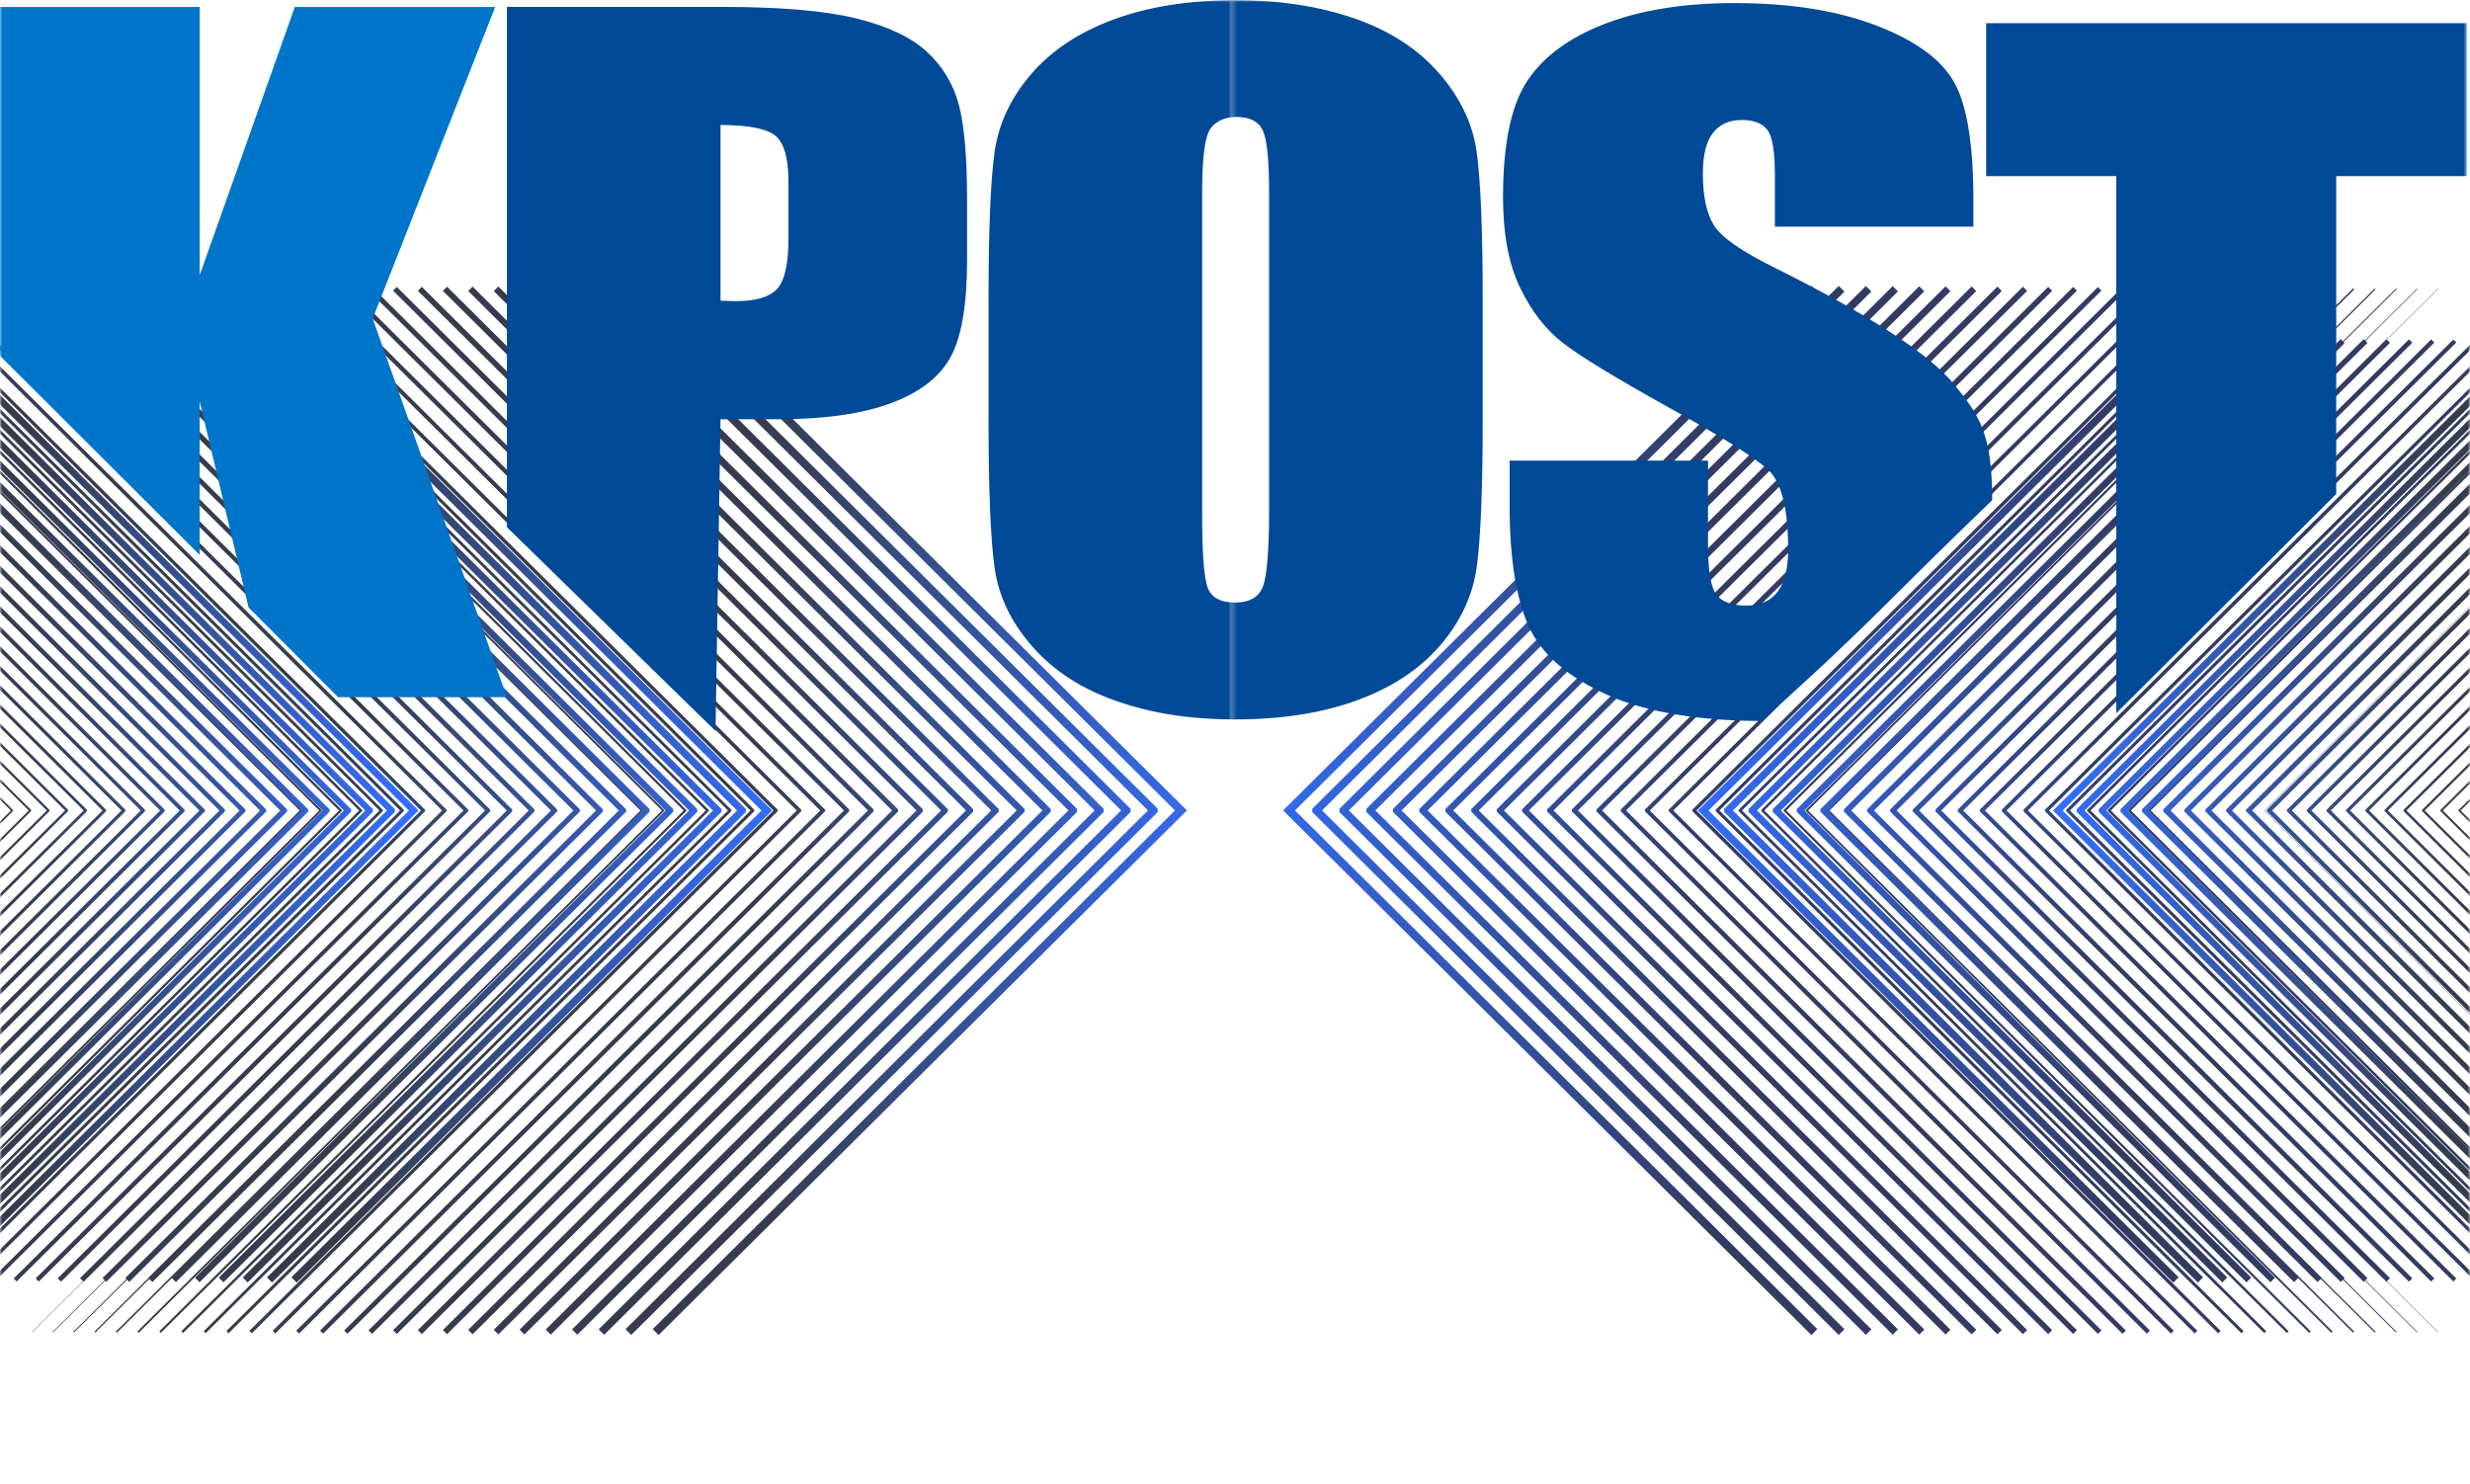
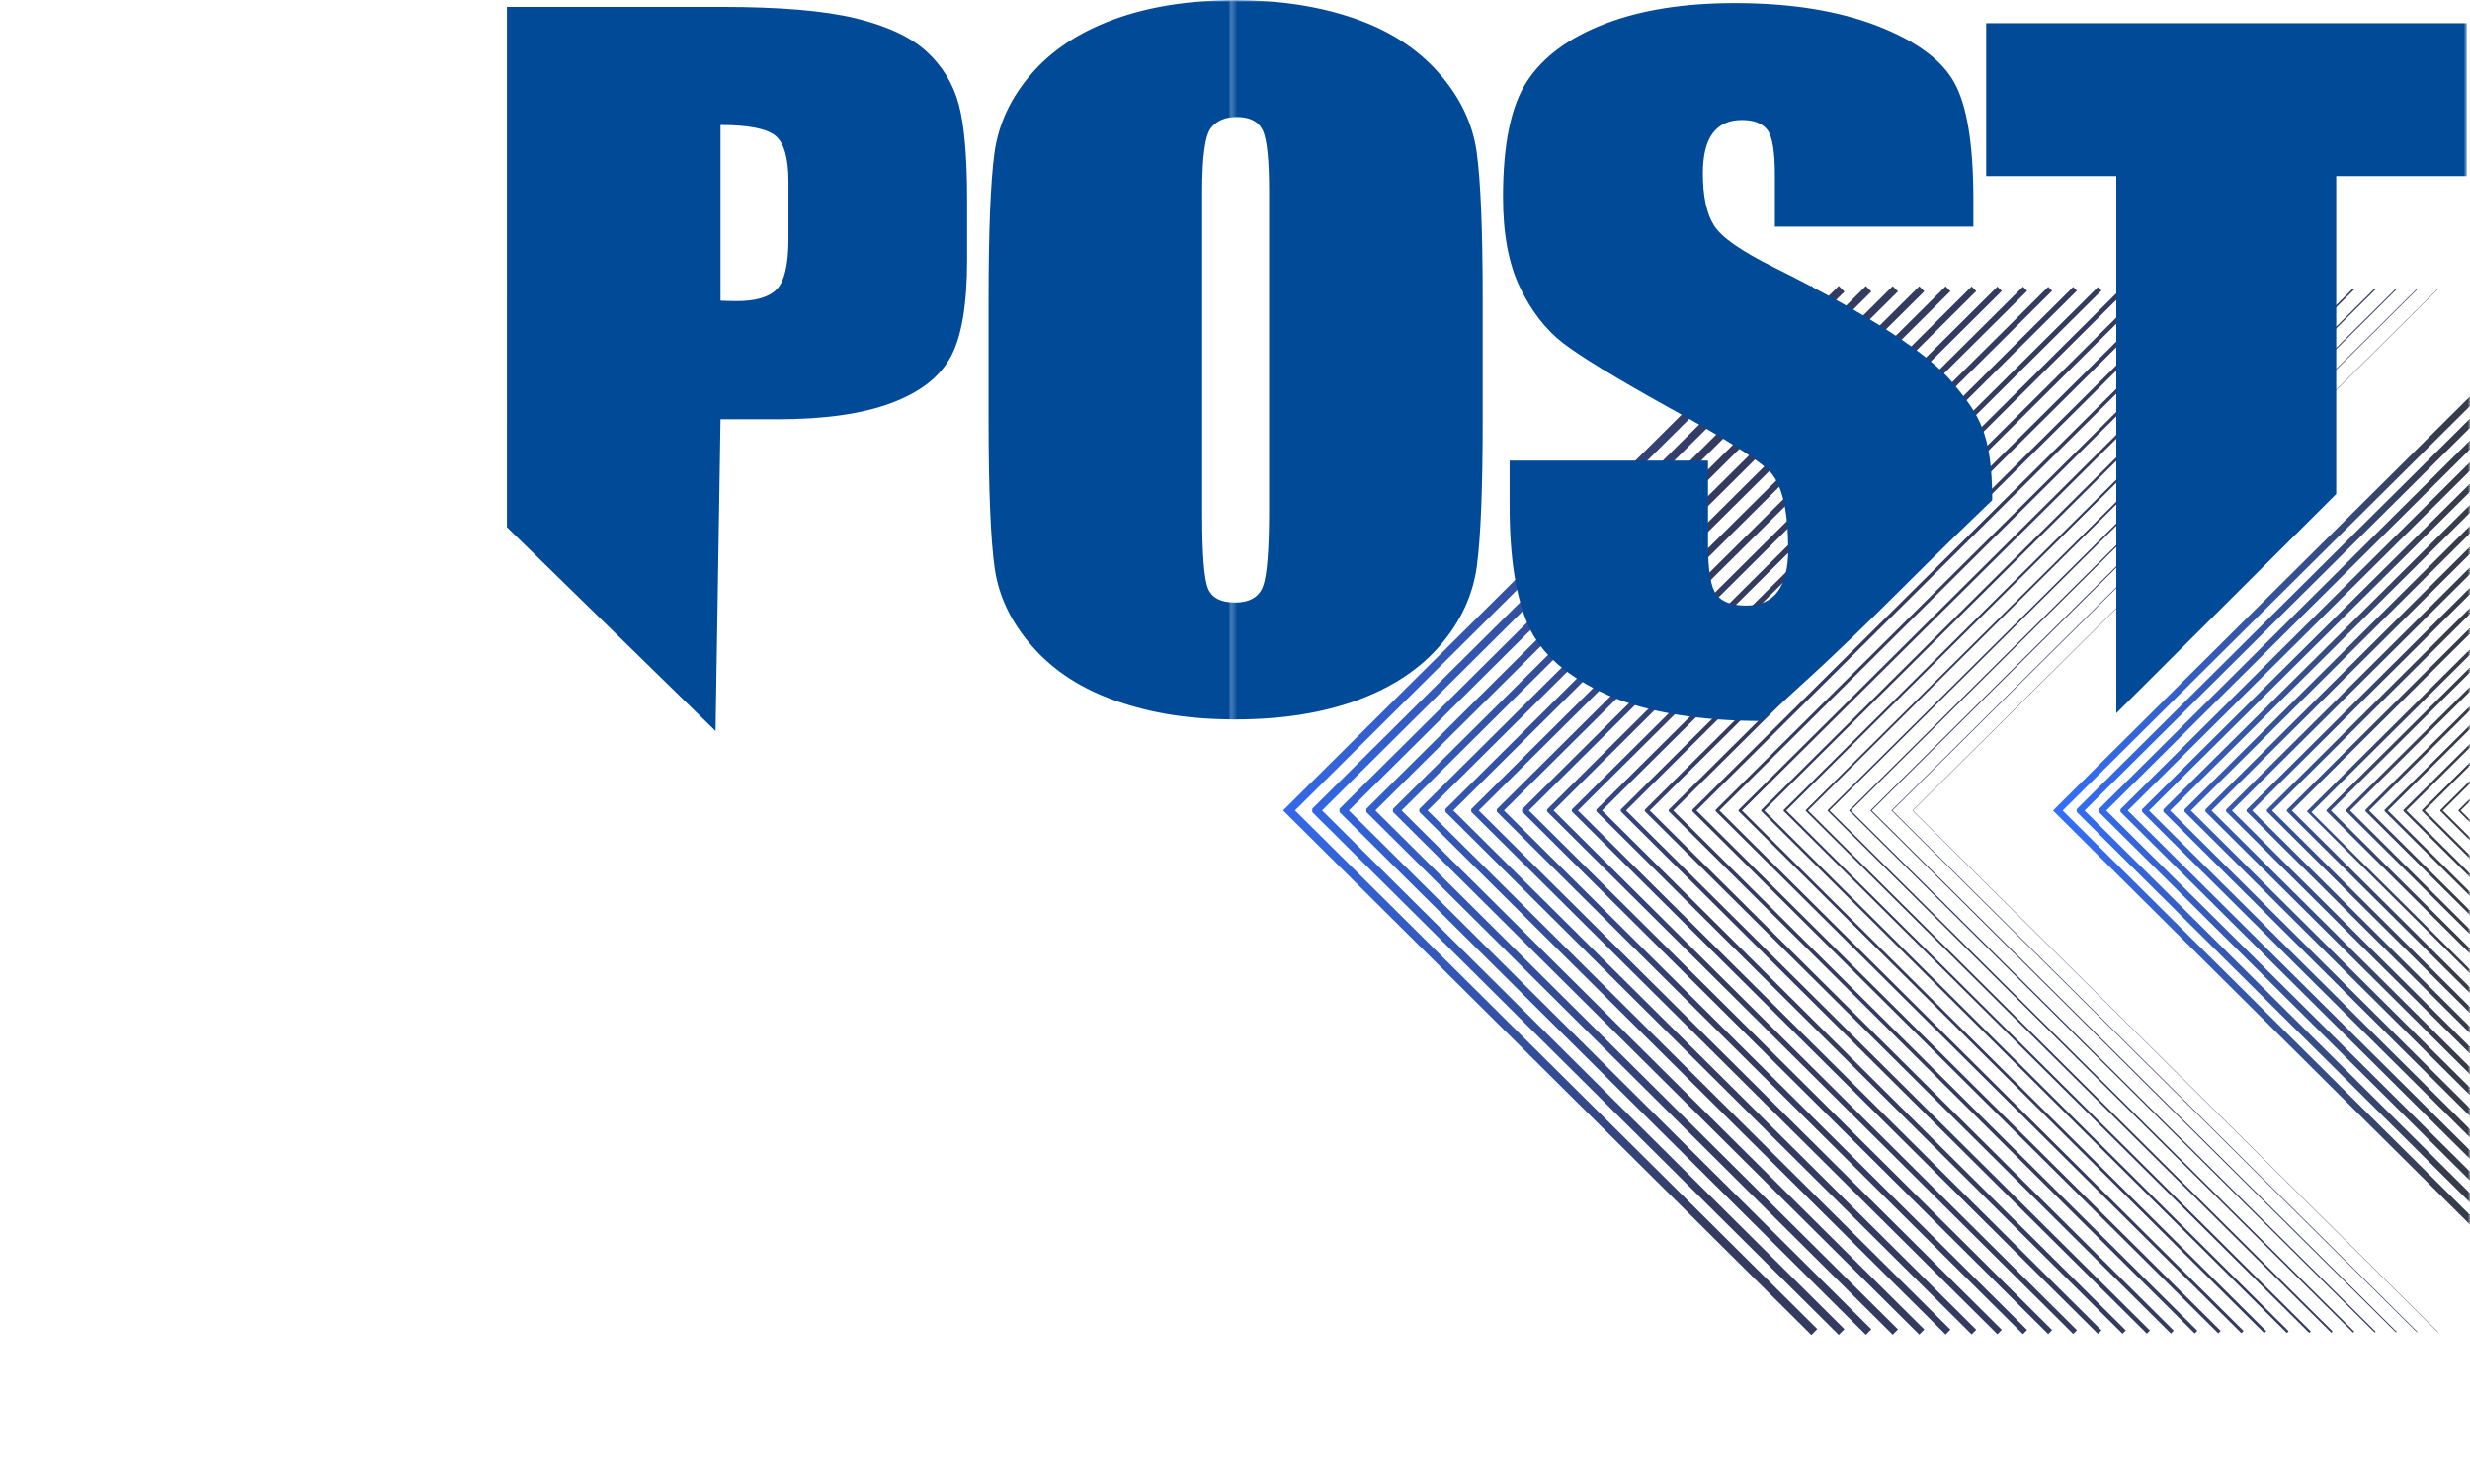
<svg xmlns="http://www.w3.org/2000/svg" width="576" height="346" fill="none">
  <mask id="a" style="mask-type:alpha" maskUnits="userSpaceOnUse" x="0" y="0" width="288" height="346">
-     <path d="M288 0H0v345.6h288V0Z" fill="#000" />
-   </mask>
+     </mask>
  <g opacity=".8" mask="url(#a)">
-     <path d="m7.433 310.627.055.056L130.02 189.009 7.489 67.335l-.056.056 122.475 121.618L7.433 310.627Zm4.816-.027.106.106 122.517-121.665v-.066L12.355 67.309l-.106.106 122.442 121.592L12.249 310.6Zm4.854-.026.157.157 122.526-121.676v-.095L17.261 67.283l-.157.158L139.52 189.007 17.103 310.574Zm4.915-.027.207.211 122.537-121.687v-.126L22.225 67.257l-.207.209 122.389 121.541-122.39 121.54Zm4.977-.027.26.261L149.8 189.083v-.156L27.253 67.23l-.259.26 122.364 121.515L26.995 310.52Zm5.038-.027.31.312L154.9 189.096v-.186L32.343 67.202l-.31.312 122.337 121.49L32.033 310.493Zm5.1-.026.36.363 122.569-121.719v-.216L37.494 67.177l-.361.363 122.311 121.465L37.133 310.467Zm5.16-.026.411.414 122.58-121.73v-.246L42.705 67.149l-.411.415 122.287 121.439L42.293 310.441Zm5.223-.027.462.466 122.59-121.739v-.277L47.978 67.124l-.46.466 122.259 121.413L47.516 310.414Zm5.285-.026.513.516 122.601-121.751v-.307l-122.6-121.75-.514.516 122.234 121.387L52.801 310.387v.001Zm5.346-.027.565.568 122.641-121.762v-.336L58.711 67.069l-.565.569L180.384 189 58.146 310.362l.001-.001Zm5.437-.027.615.619 122.652-121.772v-.366L64.2 67.043l-.616.62 122.213 121.336L63.584 310.334Zm5.5-.027.665.672 122.663-121.784v-.396L69.749 67.017l-.666.672 122.186 121.31L69.083 310.308v-.001Zm5.56-.025.716.722 122.674-121.795v-.426L75.361 66.991l-.717.722 122.16 121.284-122.16 121.284v.001Zm5.62-.027.77.774 122.683-121.804v-.457L81.033 66.964l-.768.773 122.134 121.26L80.265 310.256v-.001Zm5.685-.027.818.824 122.666-121.815v-.486L86.767 66.937l-.818.825 122.08 121.233-122.08 121.233Zm5.715-.027.87.877 122.674-121.825v-.517L92.535 66.91l-.87.877L213.72 188.993 91.665 310.201Zm5.778-.026.92.927L221.05 189.266v-.546L98.362 66.883l-.92.927L219.47 188.992 97.443 310.174l-.001.001Zm5.838-.027.972.978L226.948 189.28v-.577L104.252 66.857l-.972.979 122.003 121.156L103.28 310.149v-.001Zm5.901-.026 1.022 1.03 122.708-121.857v-.607L110.203 66.832l-1.022 1.03 121.976 121.13-121.976 121.13Zm5.962-.027 1.073 1.083 122.718-121.869v-.637L116.216 66.803l-1.073 1.081 121.95 121.105-121.95 121.106Zm6.024-.026 1.123 1.131 122.729-121.878v-.668L122.29 66.775l-1.124 1.133 121.925 121.078-121.925 121.083h.001Zm6.085-.027 1.176 1.184 122.739-121.889v-.697L128.427 66.75l-1.176 1.185L249.15 188.988 127.251 310.043l.001-.001Zm6.146-.027 1.226 1.236 122.75-121.9v-.728L134.624 66.724l-1.226 1.235 121.873 121.028-121.873 121.028Zm6.208-.027 1.278 1.287 122.761-121.909v-.757L140.884 66.699l-1.278 1.287 121.847 121.002L139.606 309.99v-.002Zm6.27-.026 1.328 1.338 122.772-121.921v-.787L147.204 66.672l-1.328 1.337 121.822 120.976-121.822 120.977Zm6.331-.023 1.379 1.39 123.202-122.341L153.586 66.647l-1.379 1.39 121.804 120.951L152.207 309.94v-.001Z" fill="url(#b)" />
    <path d="m-62.354 298.462.05.051L47.972 189.006-62.305 79.5l-.05.05L47.872 189.006-62.354 298.462Zm4.335-.023.096.095L52.34 189.035v-.059L-57.923 79.477l-.096.096L52.178 189.005-58.019 298.439Zm4.368-.023.141.142L56.763 189.049v-.086L-53.51 79.453l-.14.142 110.173 109.41-110.174 109.411Zm4.423-.023.187.189 110.284-109.52v-.113L-49.041 79.431l-.187.188 110.15 109.387-110.15 109.387Zm4.48-.023.232.234L65.777 189.077v-.141L-44.516 79.407l-.233.235L65.379 189.006-44.748 298.37Zm4.534-.023.278.281L70.366 189.089v-.167L-39.936 79.384l-.278.28L69.889 189.006-40.214 298.347Zm4.589-.024.325.328L75.012 189.104v-.195L-35.3 79.361l-.325.327 110.08 109.318-110.08 109.317Zm4.645-.022.37.373L79.713 189.117v-.222L-30.61 79.339l-.37.373L79.078 189.006-30.98 298.301Zm4.7-.024.416.42L84.468 189.131v-.249L-25.862 79.317l-.416.42 110.033 109.27-110.034 109.27Zm4.757-.022.462.465 110.34-109.576v-.277L-21.06 79.291l-.462.466 110.01 109.248-110.01 109.25Zm4.811-.024.509.511L94.173 189.157v-.302L-16.203 79.27l-.509.512L93.302 189.006-16.712 298.231Zm4.893-.023.555.559L99.122 189.171v-.329L-11.264 79.247l-.554.558 109.99 109.201-109.99 109.202Zm4.95-.023.6.603 110.395-109.605v-.357L-6.271 79.221l-.598.604 109.967 109.179L-6.869 298.185Zm5.004-.023.645.649 110.406-109.615v-.383L-1.22 79.199l-.645.649 109.944 109.156L-1.865 298.162Zm5.06-.024.69.698 110.416-109.624v-.412L3.886 79.177l-.692.695 109.922 109.133L3.194 298.138Zm5.114-.022.738.741 110.399-109.633v-.438L9.046 79.153l-.737.742 109.872 109.11L8.309 298.116Zm5.145-.024.783.788 110.408-109.643v-.465L14.237 79.131l-.783.788 109.849 109.086L13.454 298.092Zm5.2-.023.828.835L129.9 189.251v-.492L19.482 79.107l-.828.834 109.825 109.065L18.654 298.069Zm5.254-.023.875.88 110.426-109.662v-.519L24.783 79.085l-.875.88 109.802 109.04L23.908 298.046Zm5.311-.023.92.927 110.438-109.672v-.546L30.139 79.061l-.92.927 109.779 109.017L29.219 298.023Zm5.365-.023.966.974 110.446-109.681v-.574L35.55 79.039l-.967.972L144.34 189.006 34.584 298Zm5.422-.023 1.011 1.018 110.456-109.69v-.6L41.017 79.013l-1.011 1.02 109.732 108.971L40.006 297.977Zm5.476-.023 1.058 1.066 110.466-109.7v-.628L46.54 78.992l-1.058 1.066 109.71 108.947-109.71 108.949Zm5.532-.023 1.103 1.111 110.476-109.709v-.655L52.117 78.968l-1.103 1.112 109.685 108.925L51.014 297.931Zm5.588-.023 1.15 1.157 110.485-109.719v-.682L57.751 78.946l-1.15 1.157 109.662 108.902L56.601 297.907v.001Zm5.643-.024 1.195 1.205L173.935 189.36v-.709L63.44 78.922l-1.195 1.203 109.639 108.88-109.64 108.879Zm5.698-.02 1.241 1.25 110.881-110.106L69.185 78.9l-1.242 1.251 109.623 108.857L67.943 297.865v-.001Z" fill="url(#c)" />
-     <path d="m-120.579 287.517.046.045 99.25-98.556-99.25-98.555-.046.045 99.205 98.511-99.205 98.512v-.002Zm3.902-.022.085.086 99.238-98.549v-.054l-99.238-98.549-.085.086 99.177 98.489-99.177 98.489v.002Zm3.932-.021.127.129 99.245-98.559v-.077l-99.245-98.559-.127.129 99.156 98.469-99.156 98.468Zm3.981-.02.168.17 99.255-98.568v-.103l-99.255-98.567-.168.169 99.135 98.448-99.135 98.45v.001Zm4.031-.021.209.212 99.263-98.575v-.128l-99.264-98.574-.209.212 99.115 98.427-99.115 98.427.001-.001Zm4.08-.02.251.253 99.271-98.585v-.15l-99.272-98.583-.251.253 99.094 98.406-99.093 98.405v.001Zm4.13-.022.293.293 99.28-98.59v-.176l-99.28-98.592-.292.293L2.55 189.005l-99.073 98.386Zm4.18-.02.334.335 99.29-98.601v-.2l-99.29-98.6-.333.336L6.71 189.004l-99.052 98.367Zm4.232-.021.375.376 99.298-98.609v-.224l-99.298-98.609-.375.376 99.03 98.345-99.03 98.345Zm4.28-.021.416.419 99.307-98.619v-.249l-99.307-98.618-.417.419 99.01 98.323-99.01 98.325h.001Zm4.33-.021.457.46 99.34-98.626v-.273l-99.339-98.626-.456.46 99.012 98.303-99.013 98.302Zm4.405-.021.499.502 99.347-98.636v-.297L-74.598 90.22l-.5.502 98.994 98.282-98.992 98.283Zm4.454-.02.538.543 99.358-98.644v-.321l-99.357-98.644-.538.543 98.97 98.261-98.971 98.262Zm4.504-.021.58.585 99.366-98.653v-.345L-65.558 90.18l-.58.585 98.95 98.24-98.95 98.241Zm4.553-.02.622.626 99.375-98.662v-.37l-99.375-98.66-.622.626 98.93 98.219-98.929 98.22v.001Zm4.604-.022.663.668 99.36-98.669v-.394l-99.36-98.669-.663.668 98.885 98.198-98.885 98.198Zm4.63-.021.704.71 99.367-98.679v-.419l-99.367-98.678-.704.71 98.863 98.178-98.863 98.178Zm4.68-.02.745.751 99.377-98.689v-.442l-99.377-98.686-.745.75 98.842 98.158-98.842 98.158Zm4.728-.021.788.792 99.385-98.695v-.467l-99.385-98.697-.788.793 98.822 98.137-98.822 98.138v-.001Zm4.78-.021.828.833 99.393-98.704v-.492l-99.393-98.702-.828.834 98.8 98.115-98.8 98.116Zm4.829-.021.87.876 99.402-98.713v-.516l-99.403-98.713-.87.876 98.78 98.095-98.78 98.095Zm4.88-.02.91.916 99.41-98.721v-.541l-99.41-98.722-.91.918 98.759 98.074-98.76 98.076Zm4.928-.021.953.959 99.418-98.73v-.565l-99.418-98.73-.953.96 98.74 98.053-98.74 98.054v-.001Zm4.979-.021.993 1.001L81.874 189.3v-.589l-99.428-98.739-.993 1 98.717 98.032-98.717 98.034Zm5.028-.021 1.035 1.041 99.436-98.747v-.614l-99.436-98.746-1.035 1.04 98.697 98.012-98.697 98.013v.001Zm5.08-.021 1.075 1.084 99.446-98.756v-.638L-7.365 89.93l-1.076 1.083 98.676 97.991-98.676 97.992h.001Zm5.128-.017 1.117 1.124 99.793-99.096-99.793-99.095-1.117 1.124 98.66 97.971-98.66 97.972Z" fill="url(#d)" />
  </g>
  <mask id="e" style="mask-type:alpha" maskUnits="userSpaceOnUse" x="0" y="0" width="288" height="346">
    <path d="M287.28 0H0v345.6h287.28V0Z" fill="#000" />
  </mask>
  <g mask="url(#e)">
-     <path d="m115.483 1.61-28.57 72.68 31.293 88.294H78.84L57.96 141.66 46.57 93.582v35.838L-3.24 79.74V1.623h49.81v62.536L68.752 1.623h46.731V1.61Z" fill="#0075C9" />
    <path d="M118.213 1.61h50.167c13.566 0 24.002.89 31.294 2.685 7.292 1.794 12.777 4.378 16.442 7.75 3.665 3.373 6.147 7.47 7.458 12.281 1.298 4.81 1.947 12.243 1.947 22.322v14.024c0 10.27-1.26 17.766-3.78 22.475-2.52 4.709-7.152 8.323-13.897 10.843-6.745 2.52-15.564 3.78-26.445 3.78h-13.375l-1.164 72.69-48.647-47.52V1.61Zm49.811 27.54v40.965c1.425.064 2.647.102 3.665.102 4.569 0 7.75-.942 9.519-2.838 1.769-1.896 2.66-5.816 2.66-11.785V42.372c0-5.498-1.031-9.074-3.08-10.741-2.049-1.654-6.312-2.482-12.777-2.482h.013ZM345.763 97.664c0 16.175-.458 27.628-1.361 34.348-.904 6.732-3.742 12.879-8.514 18.44-4.773 5.574-11.225 9.838-19.344 12.828-8.119 2.978-17.588 4.48-28.392 4.48-10.805 0-19.459-1.413-27.629-4.225-8.17-2.813-14.737-7.038-19.7-12.676-4.976-5.637-7.929-11.759-8.87-18.389-.942-6.63-1.426-18.224-1.426-34.793v-27.54c0-16.175.458-27.629 1.362-34.348.904-6.732 3.742-12.879 8.514-18.44 4.772-5.574 11.224-9.838 19.344-12.828 8.119-2.978 17.587-4.48 28.392-4.48 10.257 0 19.458 1.413 27.629 4.225 8.17 2.813 14.724 7.038 19.7 12.675 4.963 5.638 7.928 11.772 8.87 18.39.942 6.63 1.425 18.224 1.425 34.793v27.54Zm-49.81-52.89c0-7.483-.496-12.281-1.476-14.368-.993-2.087-3.016-3.13-6.096-3.13-2.596 0-4.594.84-5.969 2.532-1.387 1.692-2.074 6.68-2.074 14.966v75.161c0 9.341.458 15.118 1.362 17.295.903 2.189 3.016 3.283 6.324 3.283 3.309 0 5.562-1.26 6.504-3.78.941-2.519 1.425-8.514 1.425-17.995V44.774Z" fill="#004A98" />
  </g>
  <mask id="f" style="mask-type:alpha" maskUnits="userSpaceOnUse" x="288" y="0" width="288" height="346">
    <path d="M576 0H288v345.6h288V0Z" fill="#000" />
  </mask>
  <g opacity=".8" mask="url(#f)">
    <path d="m568.568 310.627-.056.056-122.531-121.674L568.512 67.335l.056.056-122.476 121.618 122.476 121.618Zm-4.817-.027-.106.106-122.516-121.665v-.066L563.645 67.309l.106.106L441.31 189.007l122.441 121.592v.001Zm-4.854-.026-.156.157-122.527-121.676v-.095L558.739 67.283l.157.158L436.48 189.007l122.416 121.566.001.001Zm-4.915-.027-.207.211-122.537-121.687v-.126L553.775 67.257l.207.209-122.389 121.541 122.389 121.54Zm-4.977-.027-.259.261-122.547-121.698v-.156L548.747 67.23l.259.26-122.364 121.515L549.006 310.52h-.001Zm-5.038-.027-.309.312-122.559-121.709v-.186L543.658 67.202l.309.312-122.337 121.49 122.337 121.488v.001Zm-5.099-.026-.362.363-122.568-121.719v-.216L538.506 67.177l.362.363-122.312 121.465 122.312 121.463v-.001Zm-5.161-.026-.411.414-122.58-121.73v-.246l122.579-121.73.411.415-122.287 121.439 122.287 121.438h.001Zm-5.223-.027-.462.466-122.59-121.739v-.277l122.589-121.74.462.466-122.26 121.413 122.26 121.411h.001Zm-5.285-.026-.513.516-122.601-121.751v-.307l122.601-121.75.513.516-122.234 121.387 122.234 121.388v.001Zm-5.346-.027-.565.568-122.641-121.762v-.336L517.289 67.069l.565.569L395.616 189l122.238 121.362-.001-.001Zm-5.437-.027-.615.619-122.652-121.772v-.366L511.801 67.043l.615.62-122.213 121.336 122.213 121.335Zm-5.499-.027-.666.672-122.663-121.784v-.396L506.251 67.017l.666.672-122.186 121.31 122.186 121.309v-.001Zm-5.561-.025-.716.722-122.674-121.795v-.426L500.64 66.991l.716.722-122.16 121.284 122.16 121.284v.001Zm-5.622-.027-.768.774-122.684-121.804v-.457L494.967 66.964l.768.773-122.134 121.26 122.134 121.259-.001-.001Zm-5.683-.027-.818.824-122.666-121.815v-.486L489.233 66.937l.818.825-122.08 121.233 122.08 121.233Zm-5.715-.027-.869.877-122.675-121.825v-.517L483.466 66.91l.869.877-122.054 121.206 122.054 121.208h.001Zm-5.778-.026-.92.927-122.687-121.836v-.546L477.638 66.883l.92.927-122.027 121.182 122.027 121.182v.001Zm-5.838-.027-.972.978L349.052 189.28v-.577L471.748 66.857l.972.979-122.003 121.156L472.72 310.149v-.001Zm-5.901-.026-1.022 1.03-122.708-121.857v-.607L465.797 66.832l1.022 1.03-121.976 121.13 121.976 121.13Zm-5.961-.027-1.074 1.083-122.718-121.869v-.637L459.784 66.803l1.074 1.081L338.907 188.99l121.951 121.106Zm-6.025-.026-1.123 1.131-122.729-121.878v-.668L453.71 66.775l1.124 1.133-121.925 121.078 121.925 121.083h-.001Zm-6.085-.027-1.176 1.184-122.739-121.889v-.697L447.574 66.75l1.175 1.185L326.85 188.988l121.899 121.055-.001-.001Zm-6.146-.027-1.226 1.236-122.75-121.9v-.728l122.75-121.899 1.226 1.235-121.873 121.028 121.873 121.028Zm-6.208-.027-1.277 1.287-122.762-121.909v-.757l122.762-121.91 1.277 1.287-121.847 121.002L436.394 309.99v-.002Zm-6.27-.026-1.328 1.338-122.772-121.921v-.787l122.772-121.92 1.328 1.337-121.822 120.976 121.822 120.977Zm-6.331-.023-1.379 1.39-123.202-122.341L422.414 66.647l1.379 1.39L301.99 188.988 423.793 309.94v-.001Z" fill="url(#g)" />
-     <path d="m638.354 298.463-.05.05-110.278-109.507L638.304 79.501l.05.049-110.228 109.457 110.227 109.456h.001Zm-4.335-.024-.096.096-110.264-109.5v-.059L633.923 79.478l.096.096-110.197 109.431 110.197 109.434Zm-4.369-.022-.141.141L519.236 189.05v-.087L629.509 79.454l.141.142-110.173 109.41L629.65 298.418v-.001Zm-4.423-.023-.187.188-110.283-109.518v-.113L625.04 79.433l.187.188-110.15 109.386 110.15 109.387Zm-4.479-.024-.233.235-110.292-109.528v-.141L620.515 79.409l.234.234-110.128 109.364 110.127 109.364v-.001Zm-4.534-.022-.279.28-110.302-109.537v-.168L615.935 79.385l.279.281-110.103 109.34 110.103 109.342Zm-4.59-.024-.325.327-110.312-109.547v-.194L611.299 79.363l.325.327-110.08 109.317 110.08 109.318v-.001Zm-4.645-.023-.37.374-110.321-109.557v-.222L606.61 79.34l.371.373-110.059 109.294 110.059 109.294h-.002Zm-4.7-.023-.416.419-110.331-109.565v-.249L601.863 79.317l.416.42-110.034 109.271 110.034 109.271v-.001Zm-4.756-.023-.462.466L486.72 189.144v-.277L597.061 79.291l.462.466-110.011 109.247 110.011 109.25v.001Zm-4.812-.024-.508.512-110.377-109.584v-.303L592.203 79.27l.508.512-110.014 109.225 110.014 109.225v-.001Zm-4.893-.022-.554.558-110.386-109.595v-.329L587.264 79.248l.553.557-109.991 109.202L587.817 298.21l.001-.001Zm-4.949-.024-.6.604-110.397-109.606v-.357L582.269 79.222l.599.604L472.9 189.004l109.968 109.181h.001Zm-5.004-.023-.645.649-110.406-109.614v-.384L577.22 79.198l.645.65-109.944 109.155 109.944 109.158v.001Zm-5.06-.023-.691.697-110.415-109.624v-.411L572.114 79.177l.691.695-109.921 109.132 109.921 109.134v.001Zm-5.115-.023-.737.742-110.399-109.634v-.438L566.953 79.153l.737.741-109.872 109.11L567.69 298.115v.001Zm-5.145-.023-.783.787-110.407-109.642v-.465L561.762 79.129l.783.788-109.848 109.086L562.545 298.09v.003Zm-5.199-.023-.828.834L446.1 189.251v-.492L556.518 79.107l.828.834L447.52 189.005l109.826 109.064v.001Zm-5.254-.024-.876.881L440.79 189.264v-.519L551.216 79.083l.876.88-109.802 109.04 109.802 109.041v.002Zm-5.312-.022-.92.926-110.437-109.671v-.546L545.86 79.061l.919.927-109.778 109.017 109.778 109.019h.001Zm-5.365-.023-.966.973-110.446-109.681v-.574l110.446-109.68.967.973L431.66 189.006 541.416 298l-.001.001Zm-5.421-.024-1.011 1.019-110.457-109.69v-.601L534.983 79.014l1.011 1.02-109.733 108.97 109.733 108.973Zm-5.476-.022-1.059 1.065-110.465-109.7v-.627l110.465-109.7 1.059 1.065-109.71 108.947 109.71 108.949v.001Zm-5.532-.024-1.104 1.112-110.476-109.71v-.655l110.476-109.71 1.104 1.113L415.3 189.005l109.686 108.926Zm-5.588-.023-1.15 1.158-110.485-109.719v-.682L518.248 78.946l1.15 1.157-109.663 108.902 109.663 108.902v.001Zm-5.643-.023-1.195 1.204L402.065 189.36v-.709L512.56 78.922l1.195 1.204-109.64 108.879 109.64 108.88Zm-5.698-.021-1.242 1.251-110.881-110.107L506.815 78.902l1.242 1.25L398.433 189.01l109.624 108.857v-.002Z" fill="url(#h)" />
-     <path d="m696.939 287.517-.046.045-99.249-98.556 99.249-98.555.046.045-99.205 98.511 99.205 98.512v-.002Zm-3.902-.022-.085.086-99.238-98.549v-.054l99.238-98.549.085.086-99.177 98.489 99.177 98.489v.002Zm-3.932-.021-.126.129-99.246-98.559v-.077l99.246-98.559.126.129-99.156 98.469 99.156 98.468Zm-3.98-.02-.169.17-99.255-98.568v-.103l99.255-98.567.169.169-99.136 98.448 99.136 98.45v.001Zm-4.031-.021-.21.212-99.264-98.574v-.128l99.264-98.574.21.212-99.116 98.427 99.116 98.427v-.002Zm-4.081-.02-.251.253-99.271-98.584v-.15l99.271-98.583.251.253-99.093 98.406 99.093 98.405Zm-4.13-.022-.293.293-99.28-98.591v-.176l99.28-98.592.293.293-99.074 98.386 99.074 98.386v.001Zm-4.181-.02-.333.335-99.29-98.601v-.2l99.29-98.6.333.336-99.052 98.364 99.052 98.367v-.001Zm-4.231-.021-.375.376-99.298-98.609v-.224l99.298-98.609.375.376-99.031 98.345 99.031 98.345Zm-4.28-.021-.416.419-99.306-98.618v-.249l99.306-98.619.417.419-99.01 98.324 99.01 98.325-.001-.001Zm-4.33-.021-.457.46-99.339-98.627v-.273l99.339-98.626.457.46-99.013 98.303 99.013 98.302v.001Zm-4.405-.021-.499.502-99.347-98.636v-.297l99.347-98.636.499.502-98.991 98.282 98.991 98.283Zm-4.453-.02-.539.543-99.357-98.644v-.321l99.357-98.644.539.543-98.972 98.261 98.972 98.262Zm-4.505-.021-.58.585-99.365-98.653v-.345l99.365-98.653.58.585-98.949 98.241 98.949 98.241v-.001Zm-4.553-.02-.622.626-99.374-98.662v-.37l99.375-98.661.622.626-98.929 98.219 98.929 98.219-.001.003Zm-4.604-.022-.663.668-99.359-98.67v-.394l99.359-98.67.663.667-98.885 98.199 98.885 98.198v.002Zm-4.629-.021-.705.71-99.367-98.679v-.419l99.367-98.679.705.71-98.864 98.178 98.864 98.178v.001Zm-4.68-.02-.746.751-99.377-98.689v-.442l99.377-98.686.746.75-98.843 98.158 98.843 98.158Zm-4.729-.021-.788.792-99.384-98.695v-.467l99.384-98.696.788.793-98.822 98.137 98.822 98.138v-.002Zm-4.78-.021-.828.833-99.393-98.704v-.492l99.393-98.703.828.834-98.8 98.115 98.8 98.116v.001Zm-4.829-.021-.87.876-99.402-98.713v-.516l99.402-98.712.87.876-98.78 98.095 98.78 98.095v-.001Zm-4.879-.02-.911.916-99.41-98.721v-.541l99.41-98.722.911.918-98.76 98.074 98.76 98.076Zm-4.929-.021-.953.959-99.418-98.73v-.565l99.418-98.73.953.96-98.739 98.054 98.739 98.054v-.002Zm-4.978-.021-.994 1.001-99.428-98.739v-.589l99.428-98.739.994 1-98.718 98.032 98.718 98.034Zm-5.029-.021-1.035 1.041-99.436-98.747v-.614l99.436-98.747 1.035 1.04-98.697 98.012 98.697 98.013v.002Zm-5.079-.021-1.076 1.084-99.446-98.756v-.638l99.446-98.756 1.076 1.083-98.676 97.991 98.676 97.992Zm-5.129-.017-1.117 1.124-99.793-99.096 99.793-99.095 1.117 1.124-98.66 97.971 98.66 97.972Z" fill="url(#i)" />
+     <path d="m696.939 287.517-.046.045-99.249-98.556 99.249-98.555.046.045-99.205 98.511 99.205 98.512v-.002Zm-3.902-.022-.085.086-99.238-98.549v-.054l99.238-98.549.085.086-99.177 98.489 99.177 98.489v.002Zm-3.932-.021-.126.129-99.246-98.559v-.077l99.246-98.559.126.129-99.156 98.469 99.156 98.468Zm-3.98-.02-.169.17-99.255-98.568v-.103l99.255-98.567.169.169-99.136 98.448 99.136 98.45v.001Zm-4.031-.021-.21.212-99.264-98.574v-.128l99.264-98.574.21.212-99.116 98.427 99.116 98.427v-.002Zm-4.081-.02-.251.253-99.271-98.584v-.15l99.271-98.583.251.253-99.093 98.406 99.093 98.405Zm-4.13-.022-.293.293-99.28-98.591v-.176l99.28-98.592.293.293-99.074 98.386 99.074 98.386v.001Zm-4.181-.02-.333.335-99.29-98.601v-.2l99.29-98.6.333.336-99.052 98.364 99.052 98.367v-.001Zm-4.231-.021-.375.376-99.298-98.609v-.224l99.298-98.609.375.376-99.031 98.345 99.031 98.345Zm-4.28-.021-.416.419-99.306-98.618v-.249l99.306-98.619.417.419-99.01 98.324 99.01 98.325-.001-.001Zm-4.33-.021-.457.46-99.339-98.627v-.273l99.339-98.626.457.46-99.013 98.303 99.013 98.302v.001Zm-4.405-.021-.499.502-99.347-98.636v-.297l99.347-98.636.499.502-98.991 98.282 98.991 98.283Zm-4.453-.02-.539.543-99.357-98.644v-.321l99.357-98.644.539.543-98.972 98.261 98.972 98.262Zm-4.505-.021-.58.585-99.365-98.653v-.345l99.365-98.653.58.585-98.949 98.241 98.949 98.241v-.001Zm-4.553-.02-.622.626-99.374-98.662l99.375-98.661.622.626-98.929 98.219 98.929 98.219-.001.003Zm-4.604-.022-.663.668-99.359-98.67v-.394l99.359-98.67.663.667-98.885 98.199 98.885 98.198v.002Zm-4.629-.021-.705.71-99.367-98.679v-.419l99.367-98.679.705.71-98.864 98.178 98.864 98.178v.001Zm-4.68-.02-.746.751-99.377-98.689v-.442l99.377-98.686.746.75-98.843 98.158 98.843 98.158Zm-4.729-.021-.788.792-99.384-98.695v-.467l99.384-98.696.788.793-98.822 98.137 98.822 98.138v-.002Zm-4.78-.021-.828.833-99.393-98.704v-.492l99.393-98.703.828.834-98.8 98.115 98.8 98.116v.001Zm-4.829-.021-.87.876-99.402-98.713v-.516l99.402-98.712.87.876-98.78 98.095 98.78 98.095v-.001Zm-4.879-.02-.911.916-99.41-98.721v-.541l99.41-98.722.911.918-98.76 98.074 98.76 98.076Zm-4.929-.021-.953.959-99.418-98.73v-.565l99.418-98.73.953.96-98.739 98.054 98.739 98.054v-.002Zm-4.978-.021-.994 1.001-99.428-98.739v-.589l99.428-98.739.994 1-98.718 98.032 98.718 98.034Zm-5.029-.021-1.035 1.041-99.436-98.747v-.614l99.436-98.747 1.035 1.04-98.697 98.012 98.697 98.013v.002Zm-5.079-.021-1.076 1.084-99.446-98.756v-.638l99.446-98.756 1.076 1.083-98.676 97.991 98.676 97.992Zm-5.129-.017-1.117 1.124-99.793-99.096 99.793-99.095 1.117 1.124-98.66 97.971 98.66 97.972Z" fill="url(#i)" />
  </g>
  <mask id="j" style="mask-type:alpha" maskUnits="userSpaceOnUse" x="287" y="0" width="289" height="346">
    <path d="M575.28 0h-288v345.6h288V0Z" fill="#000" />
  </mask>
  <g mask="url(#j)" fill="#004A98">
    <path d="M345.763 97.664c0 16.175-.458 27.628-1.361 34.348-.904 6.732-3.742 12.879-8.514 18.44-4.773 5.574-11.225 9.838-19.344 12.828-8.119 2.978-17.588 4.48-28.392 4.48-10.805 0-19.459-1.413-27.629-4.225-8.17-2.813-14.737-7.038-19.7-12.676-4.976-5.637-7.929-11.759-8.87-18.389-.942-6.63-1.426-18.224-1.426-34.793v-27.54c0-16.175.458-27.629 1.362-34.348.904-6.732 3.742-12.879 8.514-18.44 4.772-5.574 11.224-9.838 19.344-12.828 8.119-2.978 17.587-4.48 28.392-4.48 10.257 0 19.458 1.413 27.629 4.225 8.17 2.813 14.724 7.038 19.7 12.675 4.963 5.638 7.928 11.772 8.87 18.39.942 6.63 1.425 18.224 1.425 34.793v27.54Zm-49.81-52.89c0-7.483-.496-12.281-1.476-14.368-.993-2.087-3.016-3.13-6.096-3.13-2.596 0-4.594.84-5.969 2.532-1.387 1.692-2.074 6.68-2.074 14.966v75.161c0 9.341.458 15.118 1.362 17.295.903 2.189 3.016 3.283 6.324 3.283 3.309 0 5.562-1.26 6.504-3.78.941-2.519 1.425-8.514 1.425-17.995V44.774ZM460.164 52.846h-46.26V40.91c0-5.574-.585-9.112-1.769-10.639-1.184-1.527-3.156-2.29-5.918-2.29-3.003 0-5.268 1.03-6.808 3.079-1.54 2.049-2.304 5.167-2.304 9.354 0 5.37.866 9.417 2.596 12.14 1.655 2.724 6.338 6.007 14.076 9.838 22.169 11.06 36.142 20.133 41.894 27.221 5.753 7.089 8.909 11.26 8.909 27.028-24.3 23.263-28.8 29.248-53.82 51.48-13.337 0-26.406-1.794-35.824-6.032-9.43-4.238-15.602-9.646-18.516-16.2-2.915-6.567-4.378-15.87-4.378-27.934v-10.538h46.26v19.586c0 6.032.649 9.914 1.947 11.632s3.614 2.583 6.923 2.583 5.777-1.094 7.394-3.283c1.616-2.189 2.43-5.434 2.43-9.748 0-9.482-1.539-15.679-4.619-18.593-3.156-2.915-10.919-7.789-23.302-14.61-12.382-6.898-20.591-11.9-24.612-15.017-4.022-3.118-7.356-7.42-10.003-12.93-2.647-5.498-3.958-12.523-3.958-21.075 0-12.331 1.871-21.341 5.625-27.043 3.741-5.701 9.799-10.155 18.16-13.375C382.648 2.323 392.74.72 404.576.72c12.929 0 23.963 1.756 33.075 5.268 9.112 3.513 15.144 7.942 18.097 13.274 2.952 5.332 4.441 14.406 4.441 27.196v6.363l-.025.025ZM575.261 5.4v35.674h-30.456V115.2l-51.293 51.12V41.074h-30.339V5.4h112.088Z" />
  </g>
  <defs>
    <linearGradient id="b" x1="290.259" y1="187.772" x2="176.993" y2="187.772" gradientUnits="userSpaceOnUse">
      <stop stop-color="#004CFF" />
      <stop offset="1" stop-color="#050B20" />
    </linearGradient>
    <linearGradient id="c" x1="184.414" y1="188.61" x2="82.551" y2="188.61" gradientUnits="userSpaceOnUse">
      <stop stop-color="#004CFF" />
      <stop offset="1" stop-color="#050B20" />
    </linearGradient>
    <linearGradient id="d" x1="97.598" y1="189.007" x2="5.96" y2="189.007" gradientUnits="userSpaceOnUse">
      <stop stop-color="#004CFF" />
      <stop offset="1" stop-color="#050B20" />
    </linearGradient>
    <linearGradient id="g" x1="285.158" y1="187.772" x2="398.424" y2="187.772" gradientUnits="userSpaceOnUse">
      <stop stop-color="#004CFF" />
      <stop offset="1" stop-color="#000A3A" />
    </linearGradient>
    <linearGradient id="h" x1="391.376" y1="188.61" x2="493.24" y2="188.61" gradientUnits="userSpaceOnUse">
      <stop stop-color="#004CFF" />
      <stop offset="1" stop-color="#000A3A" />
    </linearGradient>
    <linearGradient id="i" x1="478.761" y1="189.007" x2="570.398" y2="189.007" gradientUnits="userSpaceOnUse">
      <stop stop-color="#004CFF" />
      <stop offset="1" stop-color="#050B20" />
    </linearGradient>
  </defs>
</svg>